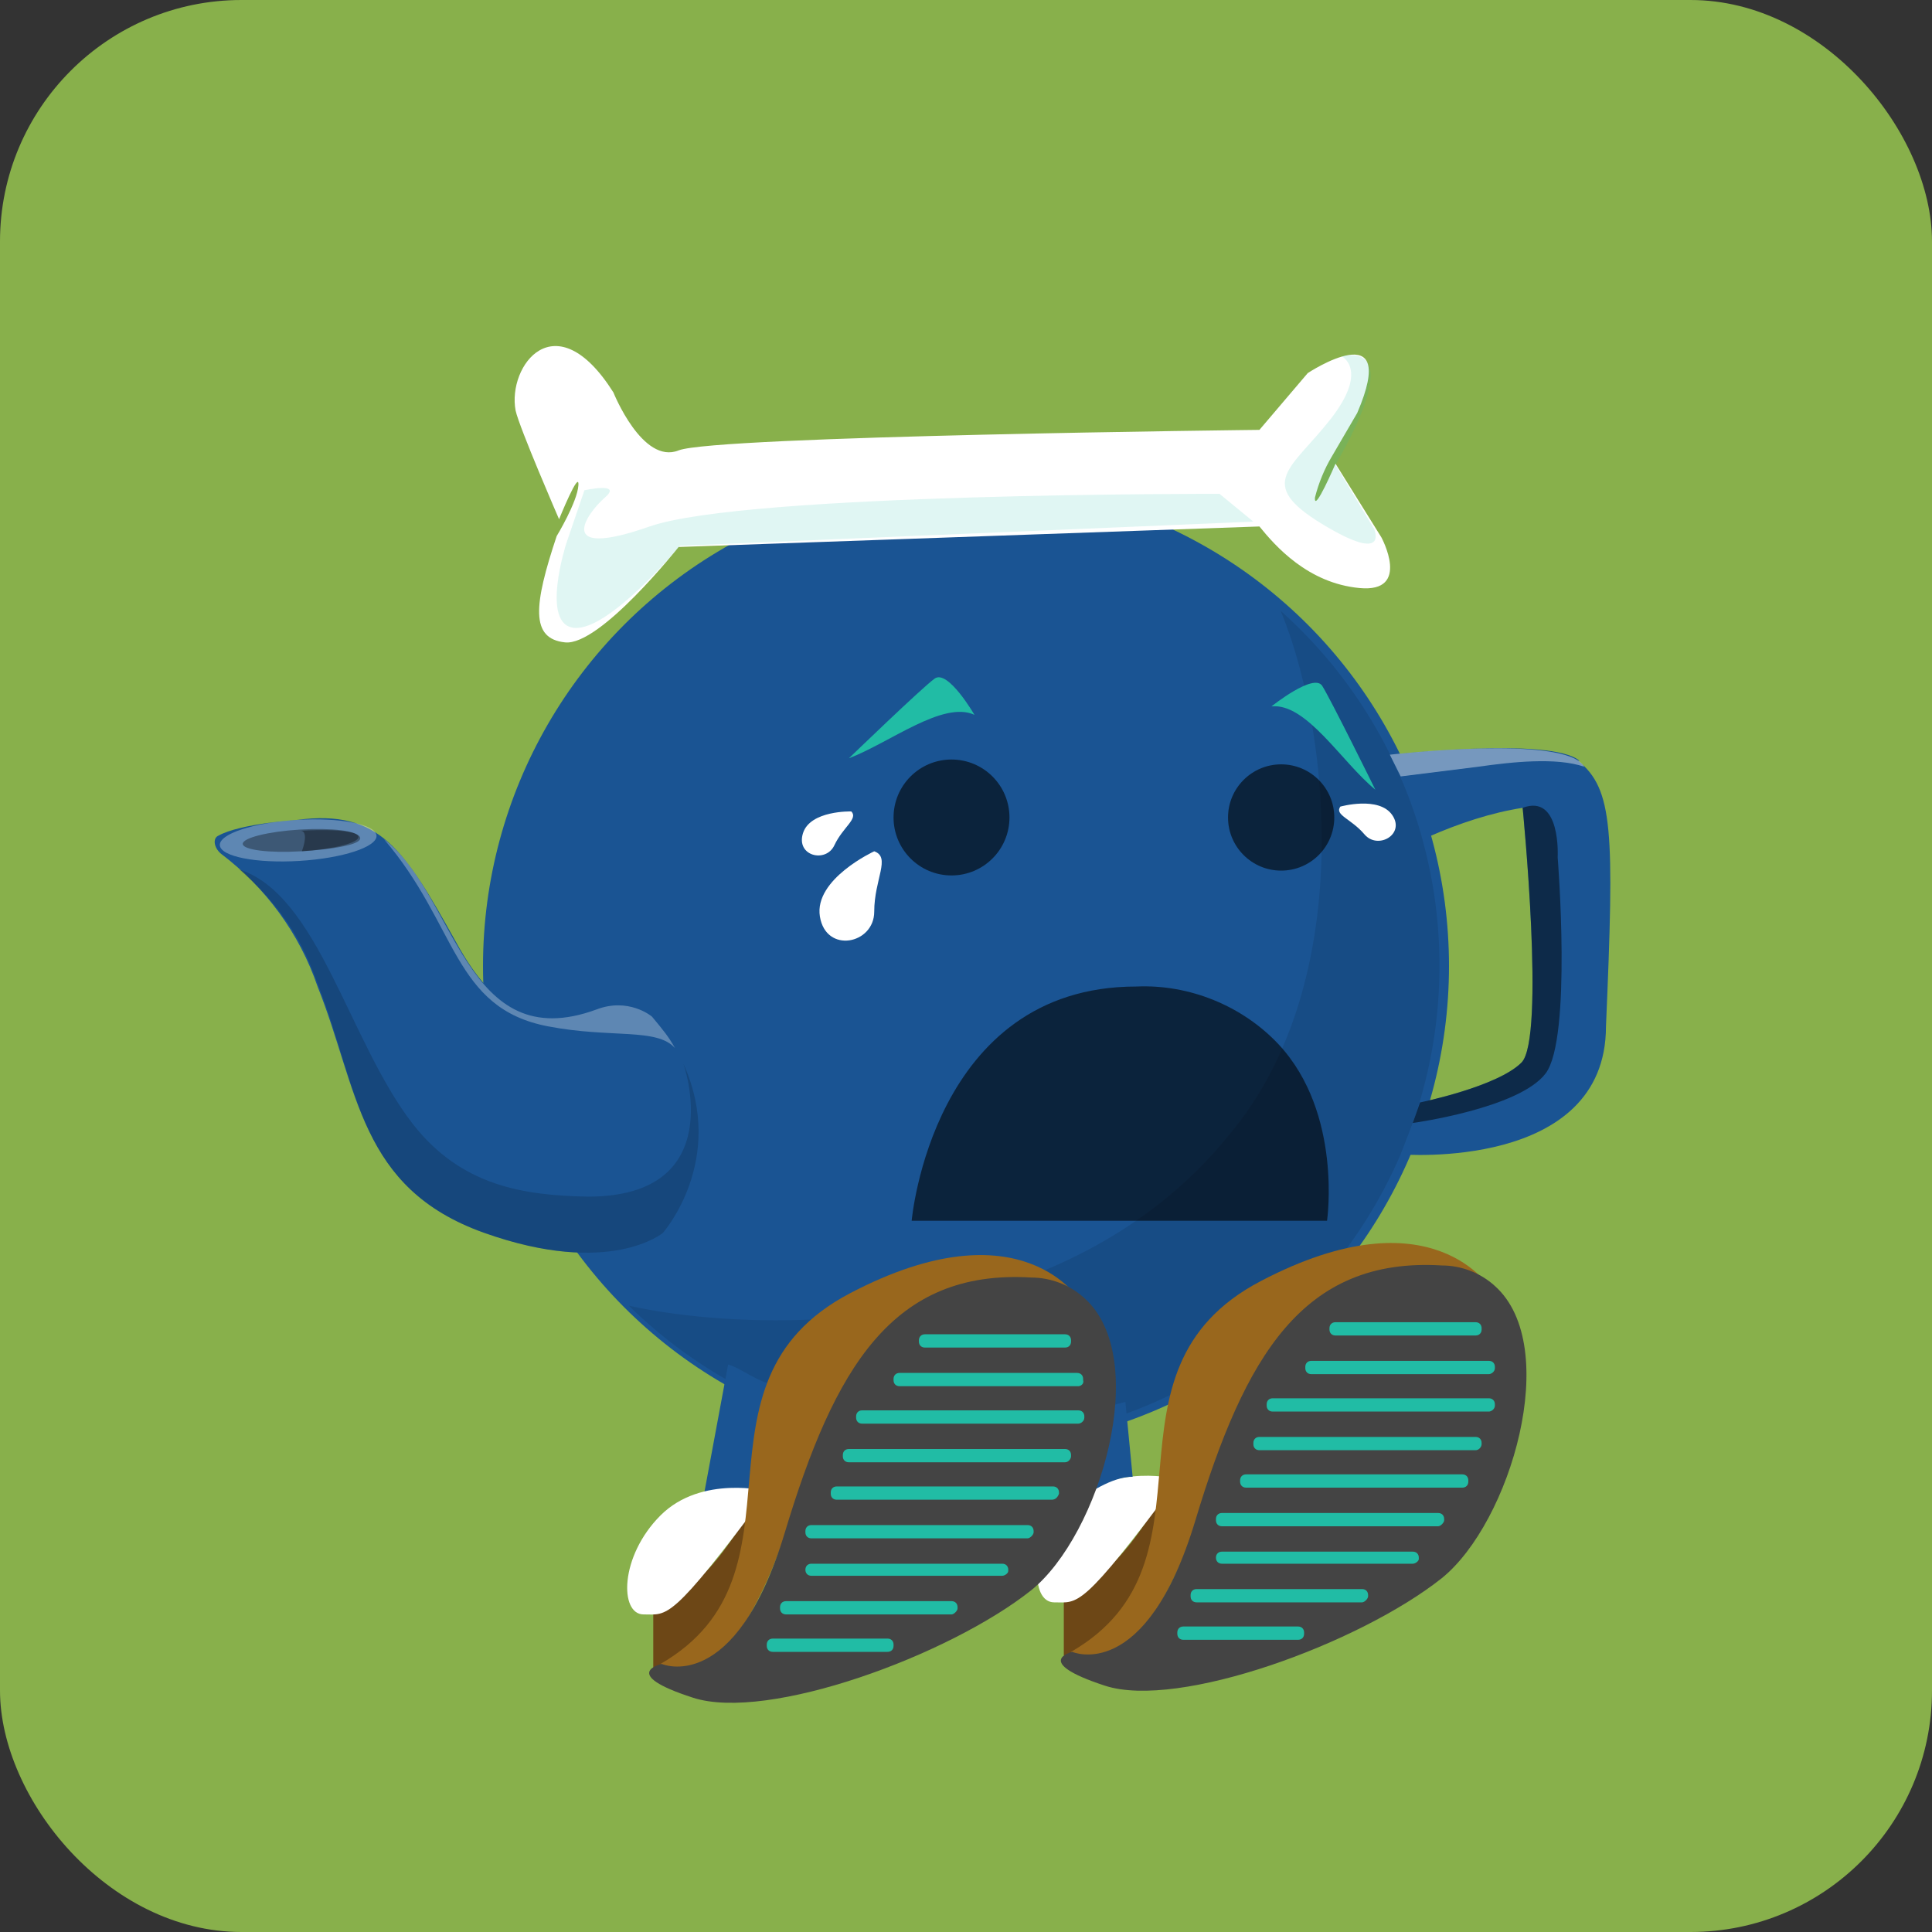
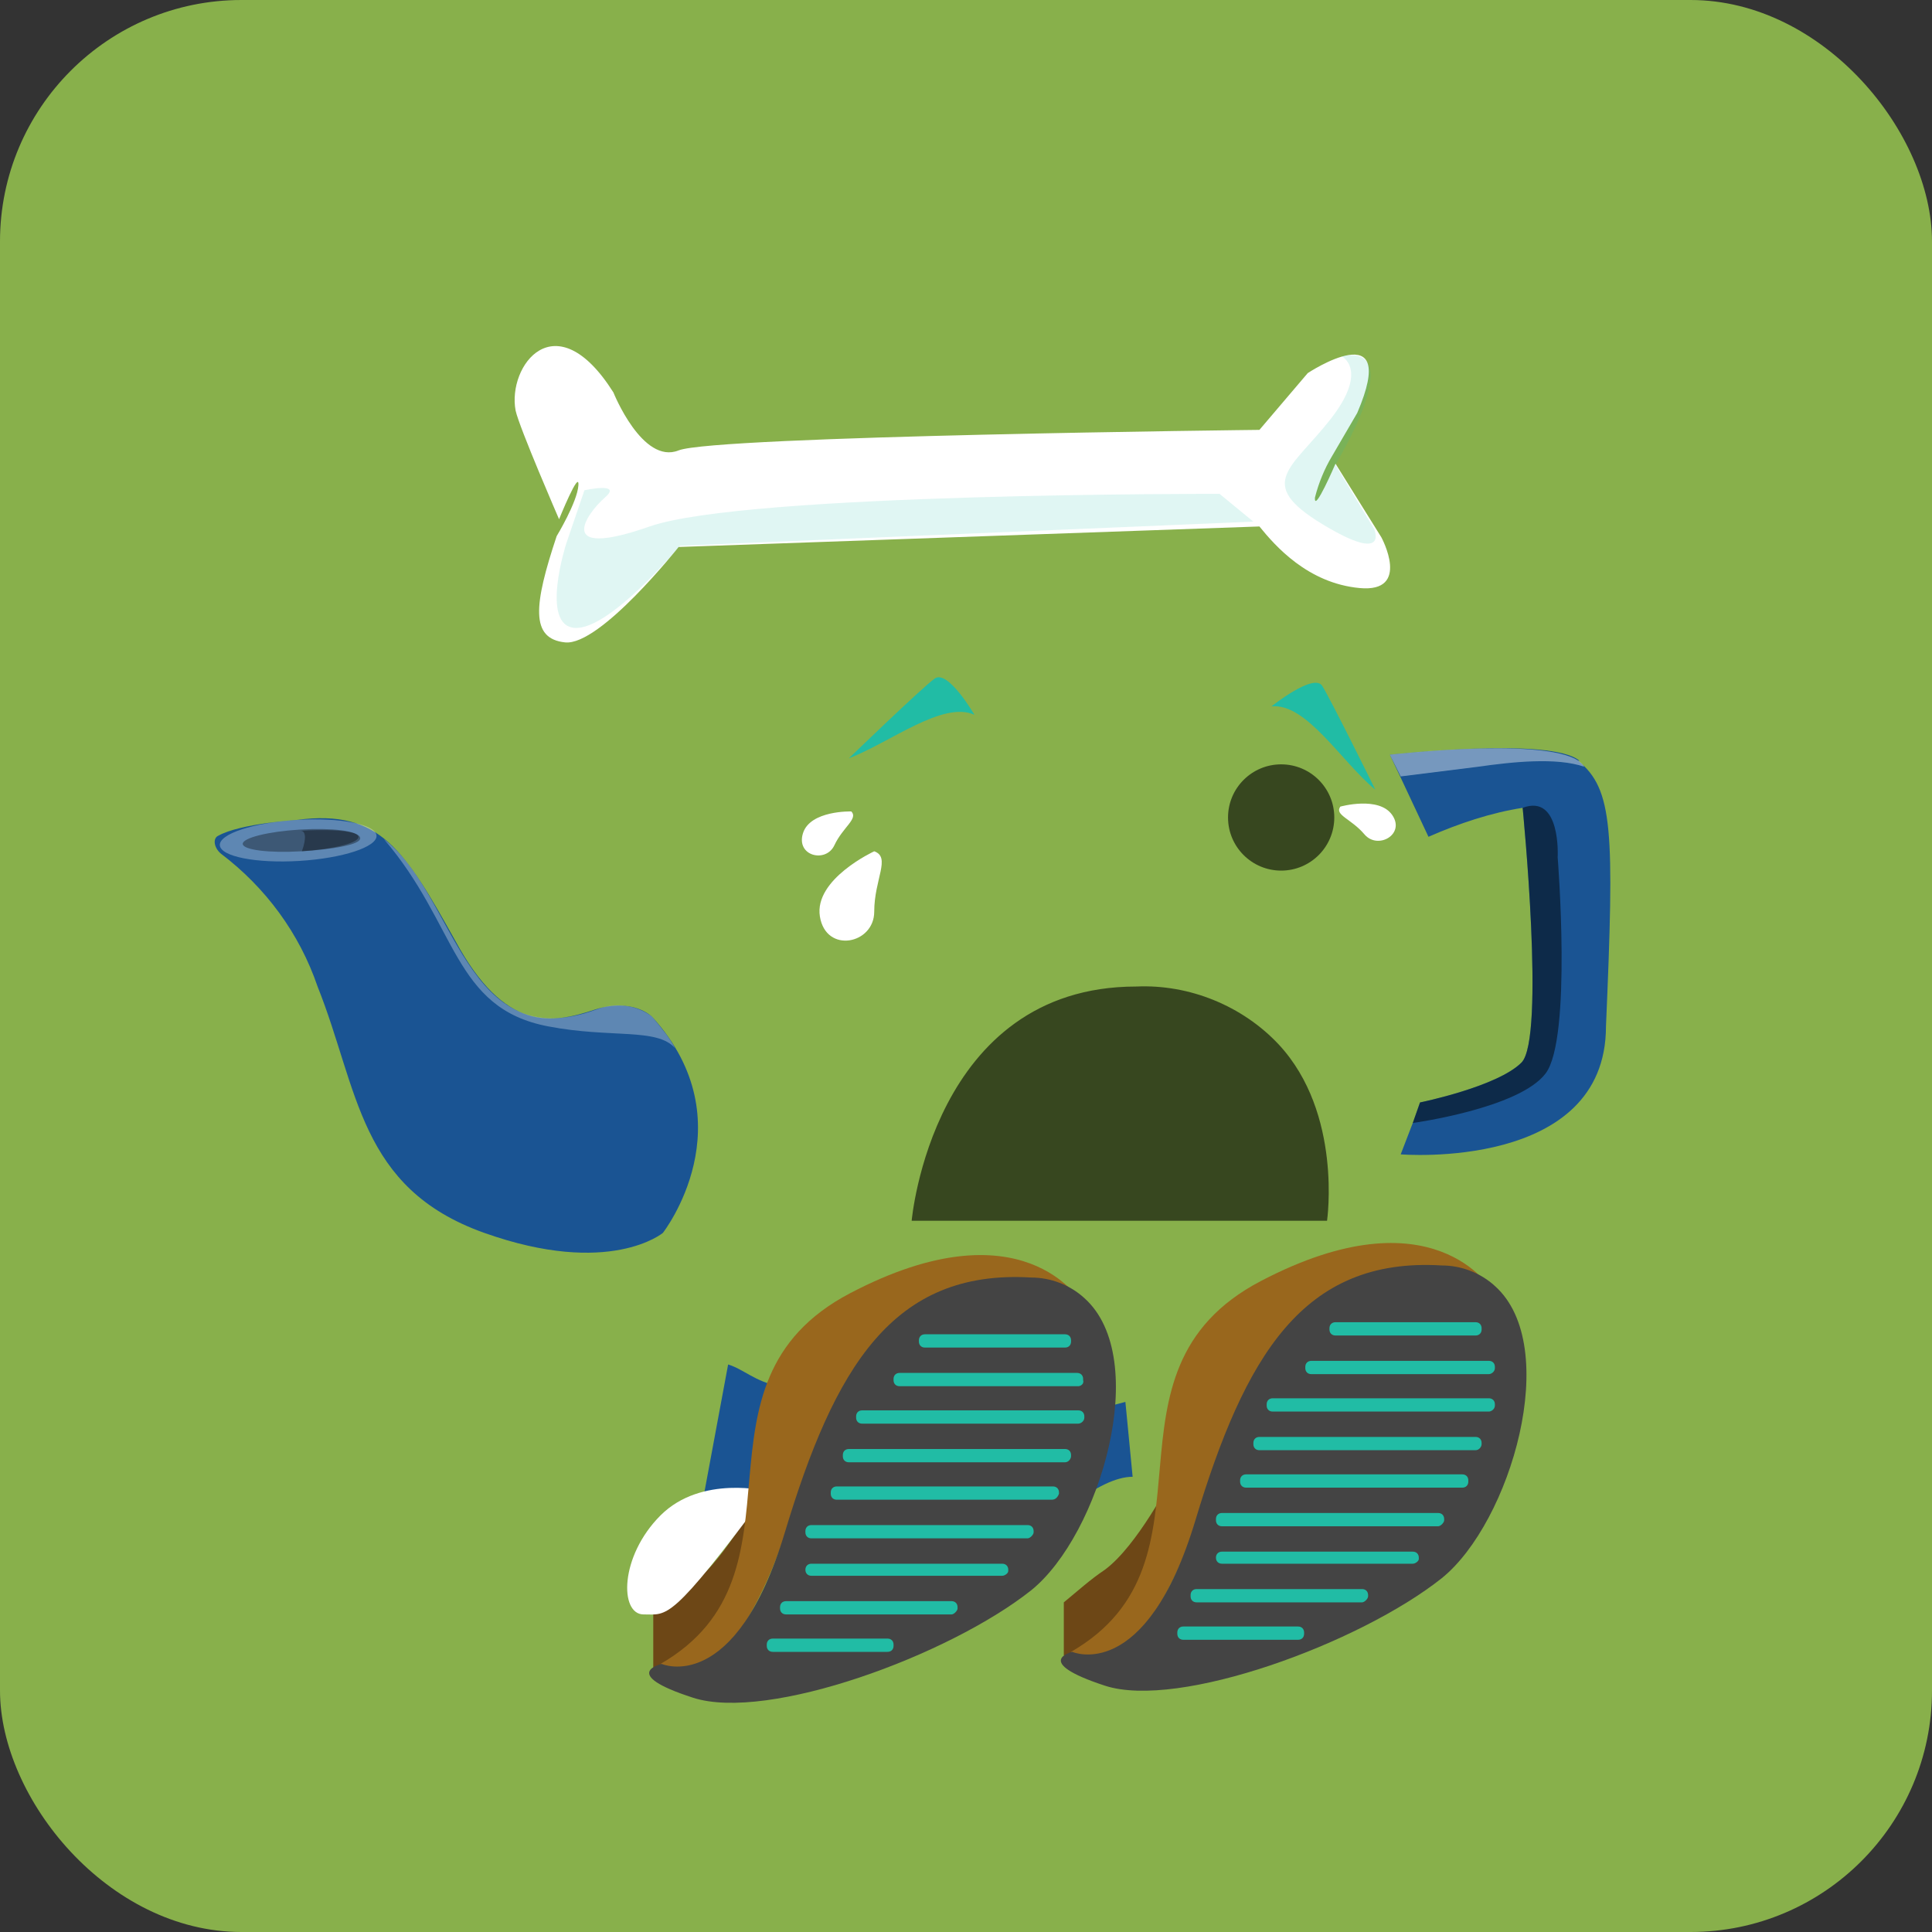
<svg xmlns="http://www.w3.org/2000/svg" viewBox="0 0 160 160" width="160" height="160">
  <rect x="0" y="0" width="160" height="160" fill="#333333" stroke="none" />
  <defs>
    <clipPath id="rectangle-clip-84">
      <rect x="0" y="0" width="160" height="160" rx="20" ry="20" />
    </clipPath>
  </defs>
  <g clip-path="url(#rectangle-clip-84)">
    <g color="#1A5493" fill="#21BCA5">
      <rect fill="#88B04B" x="0" y="0" width="160" height="160" />
-       <circle cx="80" cy="80" r="40" fill="#1A5493" />
      <g opacity=".1" fill="#010101">
-         <path d="M119.21,80a39.46,39.46,0,0,1-67.13,28.13c10.36,2.33,36,3,49.82-14.28,10.39-12.47,8.31-33.23,4.16-43.26A39.35,39.35,0,0,1,119.21,80Z" />
-       </g>
+         </g>
      <path d="M50.8 32.5s2.4 6 5.4 4.8 48.1-1.7 48.1-1.7l4-4.7s7.7-5.1 4.1 3.3l-2.1 3.6c-.6 1-1.1 2.2-1.4 3.4-.1 1.4 1.7-2.8 1.7-2.8l3.8 6.1s2.5 4.6-1.8 4.2-7-3.5-8.3-5.1l-48.1 1.7s-6.5 8.2-9.4 7.9-2.6-3.1-.7-8.8c0 0 1.7-2.8 1.8-4.2S46.3 43 46.3 43s-3.3-7.6-3.6-9c-.7-3.7 3.3-9.1 8.1-1.5z" fill="#fff" />
      <path d="M111.1 29.5s2.3 1.1-.9 5.2-6.3 5.3-.7 8.7 4.3.4 4.3.4l-3.2-5.3c0-.1 6.2-10.1.5-9zM48.4 40.6s3.2-.7 1.7.6-4.3 5.2 3.7 2.4 47.2-2.7 47.2-2.7l2.8 2.3-47.5 2s-5.8 7-8.7 6.8-.7-7-.7-7l1.5-4.4z" opacity=".14" />
      <path d="M130.8 63c-2.3-2-15.7-.5-15.7-.5l.9 1.9 2.3 4.9c2.5-1.1 5.2-2 7.8-2.4 0 .1 1.9 19.1-.1 21.1s-8.4 3.3-8.4 3.3L117 93l-1 2.6S133 97 133 85c.7-16.3.6-19.6-2.3-22zM24.6 67.9s-4.7.3-6.5 1.3c-.5.2-.4 1 .2 1.5 3.7 2.8 6.5 6.6 8 11 3.4 8.5 3.4 16.7 13.8 20.4 10.4 3.7 14.8 0 14.8 0S62 93 54 84.2c0 0-1.6-1.6-4.7-.6-3.6 1.2-7.5 1.9-11.6-5.7-4.2-7.5-6.2-10.9-13.1-10z" fill="currentColor" />
      <g fill="#fff">
        <ellipse cx="24.7" cy="69.6" rx="6.5" ry="1.7" transform="rotate(-3.5 24.7 69.7)" opacity=".3" />
        <path d="M45.4 85c5.2 1 9 .1 10.5 1.8-.5-.9-.9-1.4-1.9-2.6-.1-.1-2-1.6-4.6-.6-10.9 4-11.6-9.5-17.6-14.1 6.1 7.1 5.7 14 13.6 15.5z" opacity=".3" />
        <path d="M115.1 62.5s14.6-1.7 16.1 1c-2.3-.8-6-.4-8.8 0l-6.4.8z" opacity=".4" />
      </g>
      <g fill="#010101">
-         <path d="M19.8 72c4.7 4 5.9 7.9 6.6 9.7 3.3 8.5 3.3 16.7 13.7 20.4 10.4 3.7 14.8 0 14.8 0s5.3-6 1.7-14c0 0 3.9 11-7.9 11-5.4-.1-10.5-.9-14.5-6-5.3-6.8-7.8-19-14.4-21.1z" opacity=".16" />
        <ellipse cx="24.9" cy="69.6" rx="4.8" ry=".9" transform="rotate(-3.5 24.9 69.7)" opacity=".35" />
        <path d="M29.8 69.3c.5.9-4.8 1.2-4.8 1.2.4-1.1.3-1.7-.1-1.7 0 0 4.4-.3 4.9.5z" opacity=".35" />
        <path d="M126.1 66.9S128 86 126 88s-8.4 3.3-8.4 3.3L117 93s8.8-1.2 11-4.1 1-17.9 1-17.9.3-5.3-2.9-4.1z" opacity=".5" />
      </g>
      <g fill="#fff">
        <path d="M72.4 70.5s-5 2.3-4.5 5.4 4.5 2.3 4.5-.4 1.4-4.5 0-5zM111 66.8s3.2-.9 4.3.7-1.2 2.9-2.3 1.6-2.5-1.6-2-2.3zM70.5 67.2s-3.4-.1-4 1.8 1.9 2.5 2.6 1 2-2.2 1.4-2.8z" />
      </g>
      <g fill="#010101" opacity=".6">
        <path d="M109.9 101.1H75.5s1.7-19.4 18.6-19.4c4.4-.2 8.8 1.6 11.8 4.8 5.3 5.7 4 14.6 4 14.6z" />
-         <circle cx="78.8" cy="67.7" r="4.8" />
        <circle cx="106.1" cy="67.7" r="4.4" />
      </g>
      <path d="M105.3 58.5c2.9-.3 5.8 4.6 8.6 6.9 0 0-3.7-7.5-4.4-8.6s-4.2 1.7-4.2 1.7zM80.7 59.2c-2.6-1.2-7 2.3-10.4 3.6 0 0 6-5.8 7.1-6.6s3.3 3 3.3 3z" />
      <path d="M97 122.5s-2.8 5.5-5.5 7.5c-1.2.8-2.3 1.8-3.4 2.7v4.4c0 .4 10.2-3 8.9-14.6z" fill="#6d4716" />
-       <path d="M97.6 122.5s-5.4-1.4-8.9 2-3.4 8.2-1.4 8.2 2.2.7 10.3-10.2z" fill="#fff" />
      <path d="M123.5 106.8s-4.8-8.2-19.1-.7c-14.3 7.5-2.7 23.2-15.7 30.7 0 0 3.4 4.3 8.4-5.9 4.7-9.3 4.6-24.7 26.4-24.1z" fill="#99671d" />
      <path d="M88.8 136.8s6.1 2.7 10.2-10.9 8.9-21.8 20.4-21.1c1.6 0 3.2.6 4.4 1.7 5.6 5 1.3 19.6-4.4 24.2-6.8 5.4-21.8 10.9-27.9 8.9s-2.7-2.8-2.7-2.8z" fill="#444" />
      <path d="M87.8 117.2l1 7.4c1.9-1.4 3.6-2.3 5-2.3l-.6-6.2c-1.8.5-3.6.8-5.4 1.1z" fill="currentColor" />
      <path d="M122.2 110.6h-11.6c-.3 0-.5-.2-.5-.5v-.1c0-.3.2-.5.5-.5h11.6c.3 0 .5.2.5.5v.1c0 .3-.2.5-.5.5zM123.3 113.8h-14.7c-.3 0-.5-.2-.5-.5v-.1c0-.3.2-.5.5-.5h14.7c.3 0 .5.2.5.5v.1c0 .3-.3.5-.5.5zM123.3 116.9h-17.9c-.3 0-.5-.2-.5-.5v-.1c0-.3.2-.5.5-.5h17.9c.3 0 .5.2.5.5v.1c0 .3-.3.5-.5.5zM122.2 120.1h-17.9c-.3 0-.5-.2-.5-.5v-.1c0-.3.2-.5.5-.5h17.9c.3 0 .5.2.5.5v.1c0 .2-.2.5-.5.5zM121.1 123.2h-17.9c-.3 0-.5-.2-.5-.5v-.1c0-.3.2-.5.5-.5h17.9c.3 0 .5.2.5.5v.1c0 .3-.2.5-.5.5zM119.1 126.4h-17.9c-.3 0-.5-.2-.5-.5v-.1c0-.3.2-.5.5-.5h17.9c.3 0 .5.2.5.5v.1c0 .2-.3.5-.5.5zM117 129.5h-15.8c-.3 0-.5-.2-.5-.5s.2-.5.5-.5H117c.3 0 .5.2.5.5v.1c0 .2-.3.4-.5.4zM112.8 132.7H99.1c-.3 0-.5-.2-.5-.5v-.1c0-.3.2-.5.5-.5h13.7c.3 0 .5.2.5.5v.1c0 .2-.3.5-.5.5zM107.5 135.8H98c-.3 0-.5-.2-.5-.5v-.1c0-.3.2-.5.5-.5h9.5c.3 0 .5.2.5.5v.1c0 .3-.2.5-.5.5z" />
      <path d="M63 123.5s-2.8 5.5-5.5 7.5c-1.2.8-2.3 1.8-3.4 2.7v4.4c0 .4 10.2-3 8.9-14.6z" fill="#6d4716" />
      <path d="M60.3 113l-2.1 11.3c1.9-1.4 2.7-.3 4.1-.3l2.2-9.2c-2-.4-2.9-1.4-4.2-1.8z" fill="currentColor" />
      <path d="M63.6 123.5s-5.5-1.4-8.9 2c-3.4 3.4-3.4 8.2-1.4 8.2s2.2.7 10.3-10.2z" fill="#fff" />
      <path d="M89.5 107.8s-4.8-8.2-19.1-.7c-14.3 7.5-2.7 23.2-15.7 30.7 0 0 3.6 4 8.4-6 4.6-9.3 4.6-24.6 26.4-24z" fill="#99671d" />
-       <path d="M54.8 137.8s6.1 2.7 10.2-10.9 8.9-21.8 20.4-21.1c1.6 0 3.2.6 4.4 1.7 5.6 5 1.3 19.6-4.4 24.2-6.8 5.4-21.8 10.9-28 8.9s-2.6-2.8-2.6-2.8z" fill="#444" />
+       <path d="M54.8 137.8s6.1 2.7 10.2-10.9 8.9-21.8 20.4-21.1c1.6 0 3.2.6 4.4 1.7 5.6 5 1.3 19.6-4.4 24.2-6.8 5.4-21.8 10.9-28 8.9s-2.6-2.8-2.6-2.8" fill="#444" />
      <path d="M88.2 111.6H76.6c-.3 0-.5-.2-.5-.5v-.1c0-.3.2-.5.5-.5h11.6c.3 0 .5.2.5.5v.1c0 .3-.2.5-.5.5zM89.3 114.8H74.5c-.3 0-.5-.2-.5-.5v-.1c0-.3.2-.5.5-.5h14.7c.3 0 .5.2.5.5v.1c.1.3-.2.5-.4.5zM89.3 117.9H71.4c-.3 0-.5-.2-.5-.5v-.1c0-.3.2-.5.5-.5h17.9c.3 0 .5.2.5.5v.1c0 .3-.3.5-.5.5zM88.2 121.1H70.3c-.3 0-.5-.2-.5-.5v-.1c0-.3.2-.5.5-.5h17.9c.3 0 .5.2.5.5v.1c0 .2-.2.5-.5.5zM87.1 124.2H69.3c-.3 0-.5-.2-.5-.5v-.1c0-.3.2-.5.5-.5h17.9c.3 0 .5.2.5.5v.1c-.1.3-.3.5-.6.5zM85.1 127.4H67.2c-.3 0-.5-.2-.5-.5v-.1c0-.3.2-.5.5-.5h17.9c.3 0 .5.2.5.5v.1c0 .2-.3.5-.5.5zM83 130.5H67.2c-.3 0-.5-.2-.5-.5s.2-.5.5-.5H83c.3 0 .5.2.5.5v.1c0 .2-.3.4-.5.4zM78.8 133.7H65.1c-.3 0-.5-.2-.5-.5v-.1c0-.3.2-.5.5-.5h13.7c.3 0 .5.2.5.5v.1c0 .2-.3.5-.5.5zM73.5 136.8H64c-.3 0-.5-.2-.5-.5v-.1c0-.3.2-.5.5-.5h9.5c.3 0 .5.2.5.5v.1c0 .3-.2.5-.5.5z" />
    </g>
  </g>
</svg>